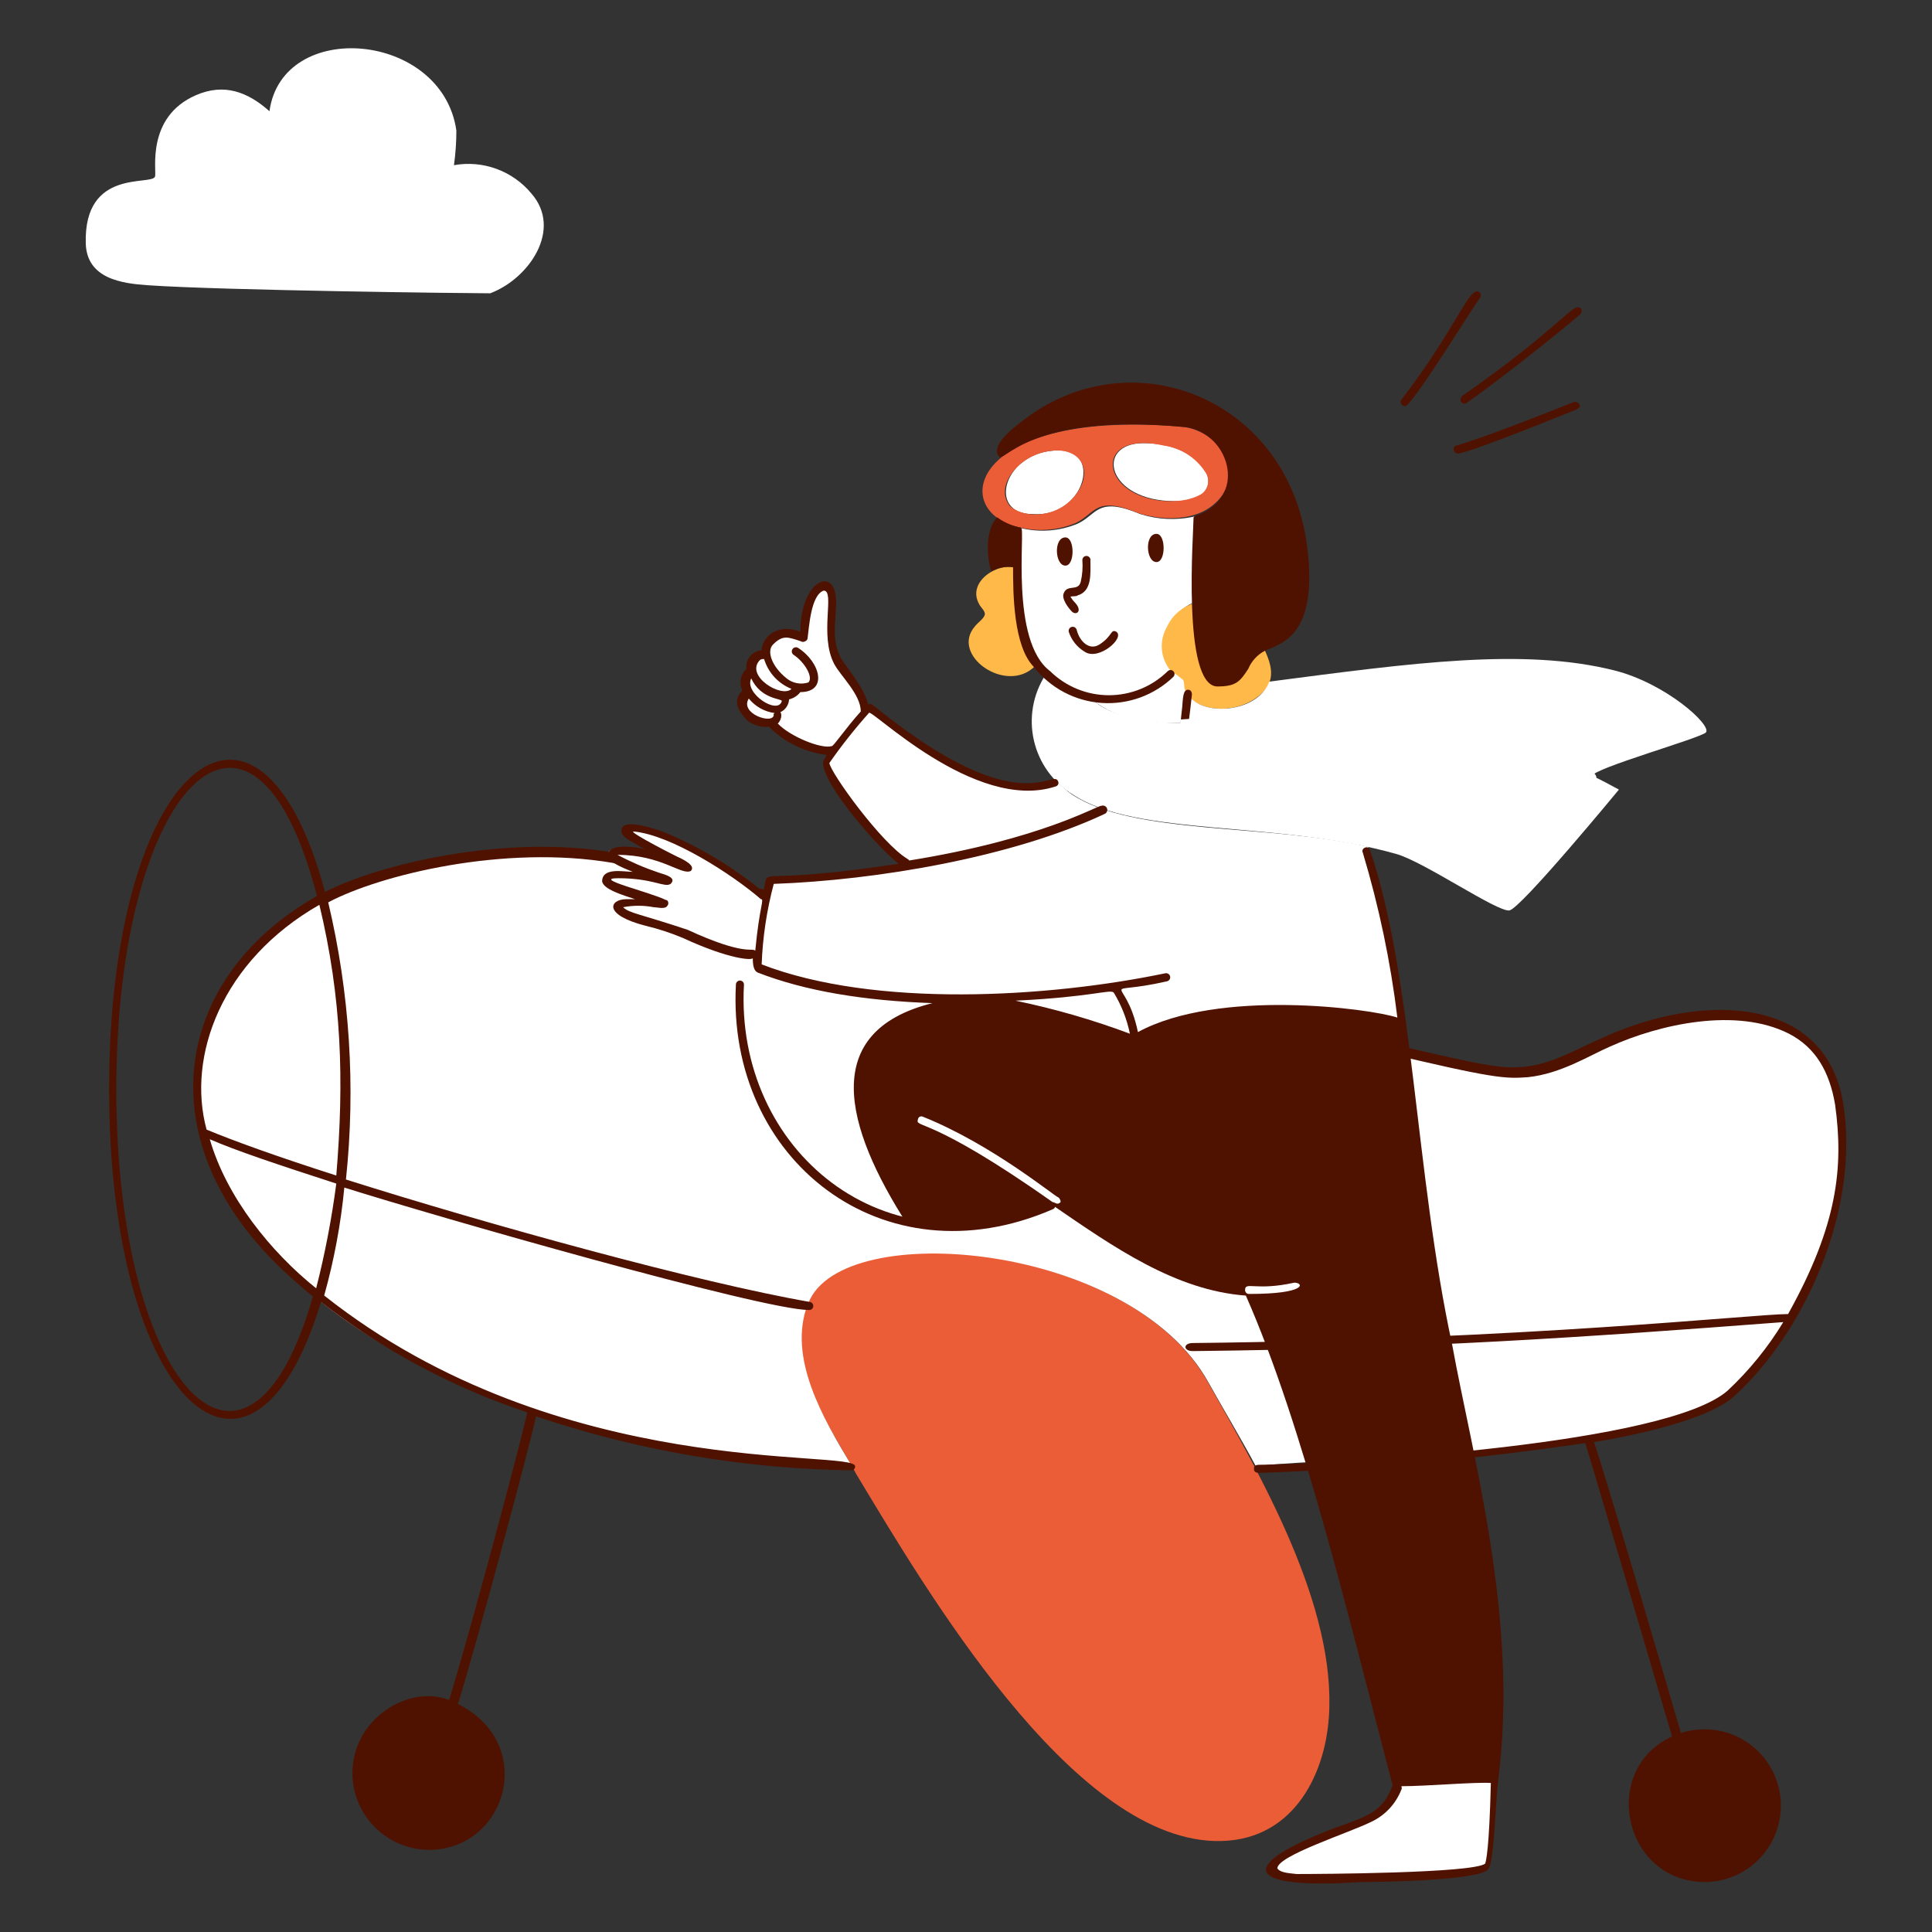
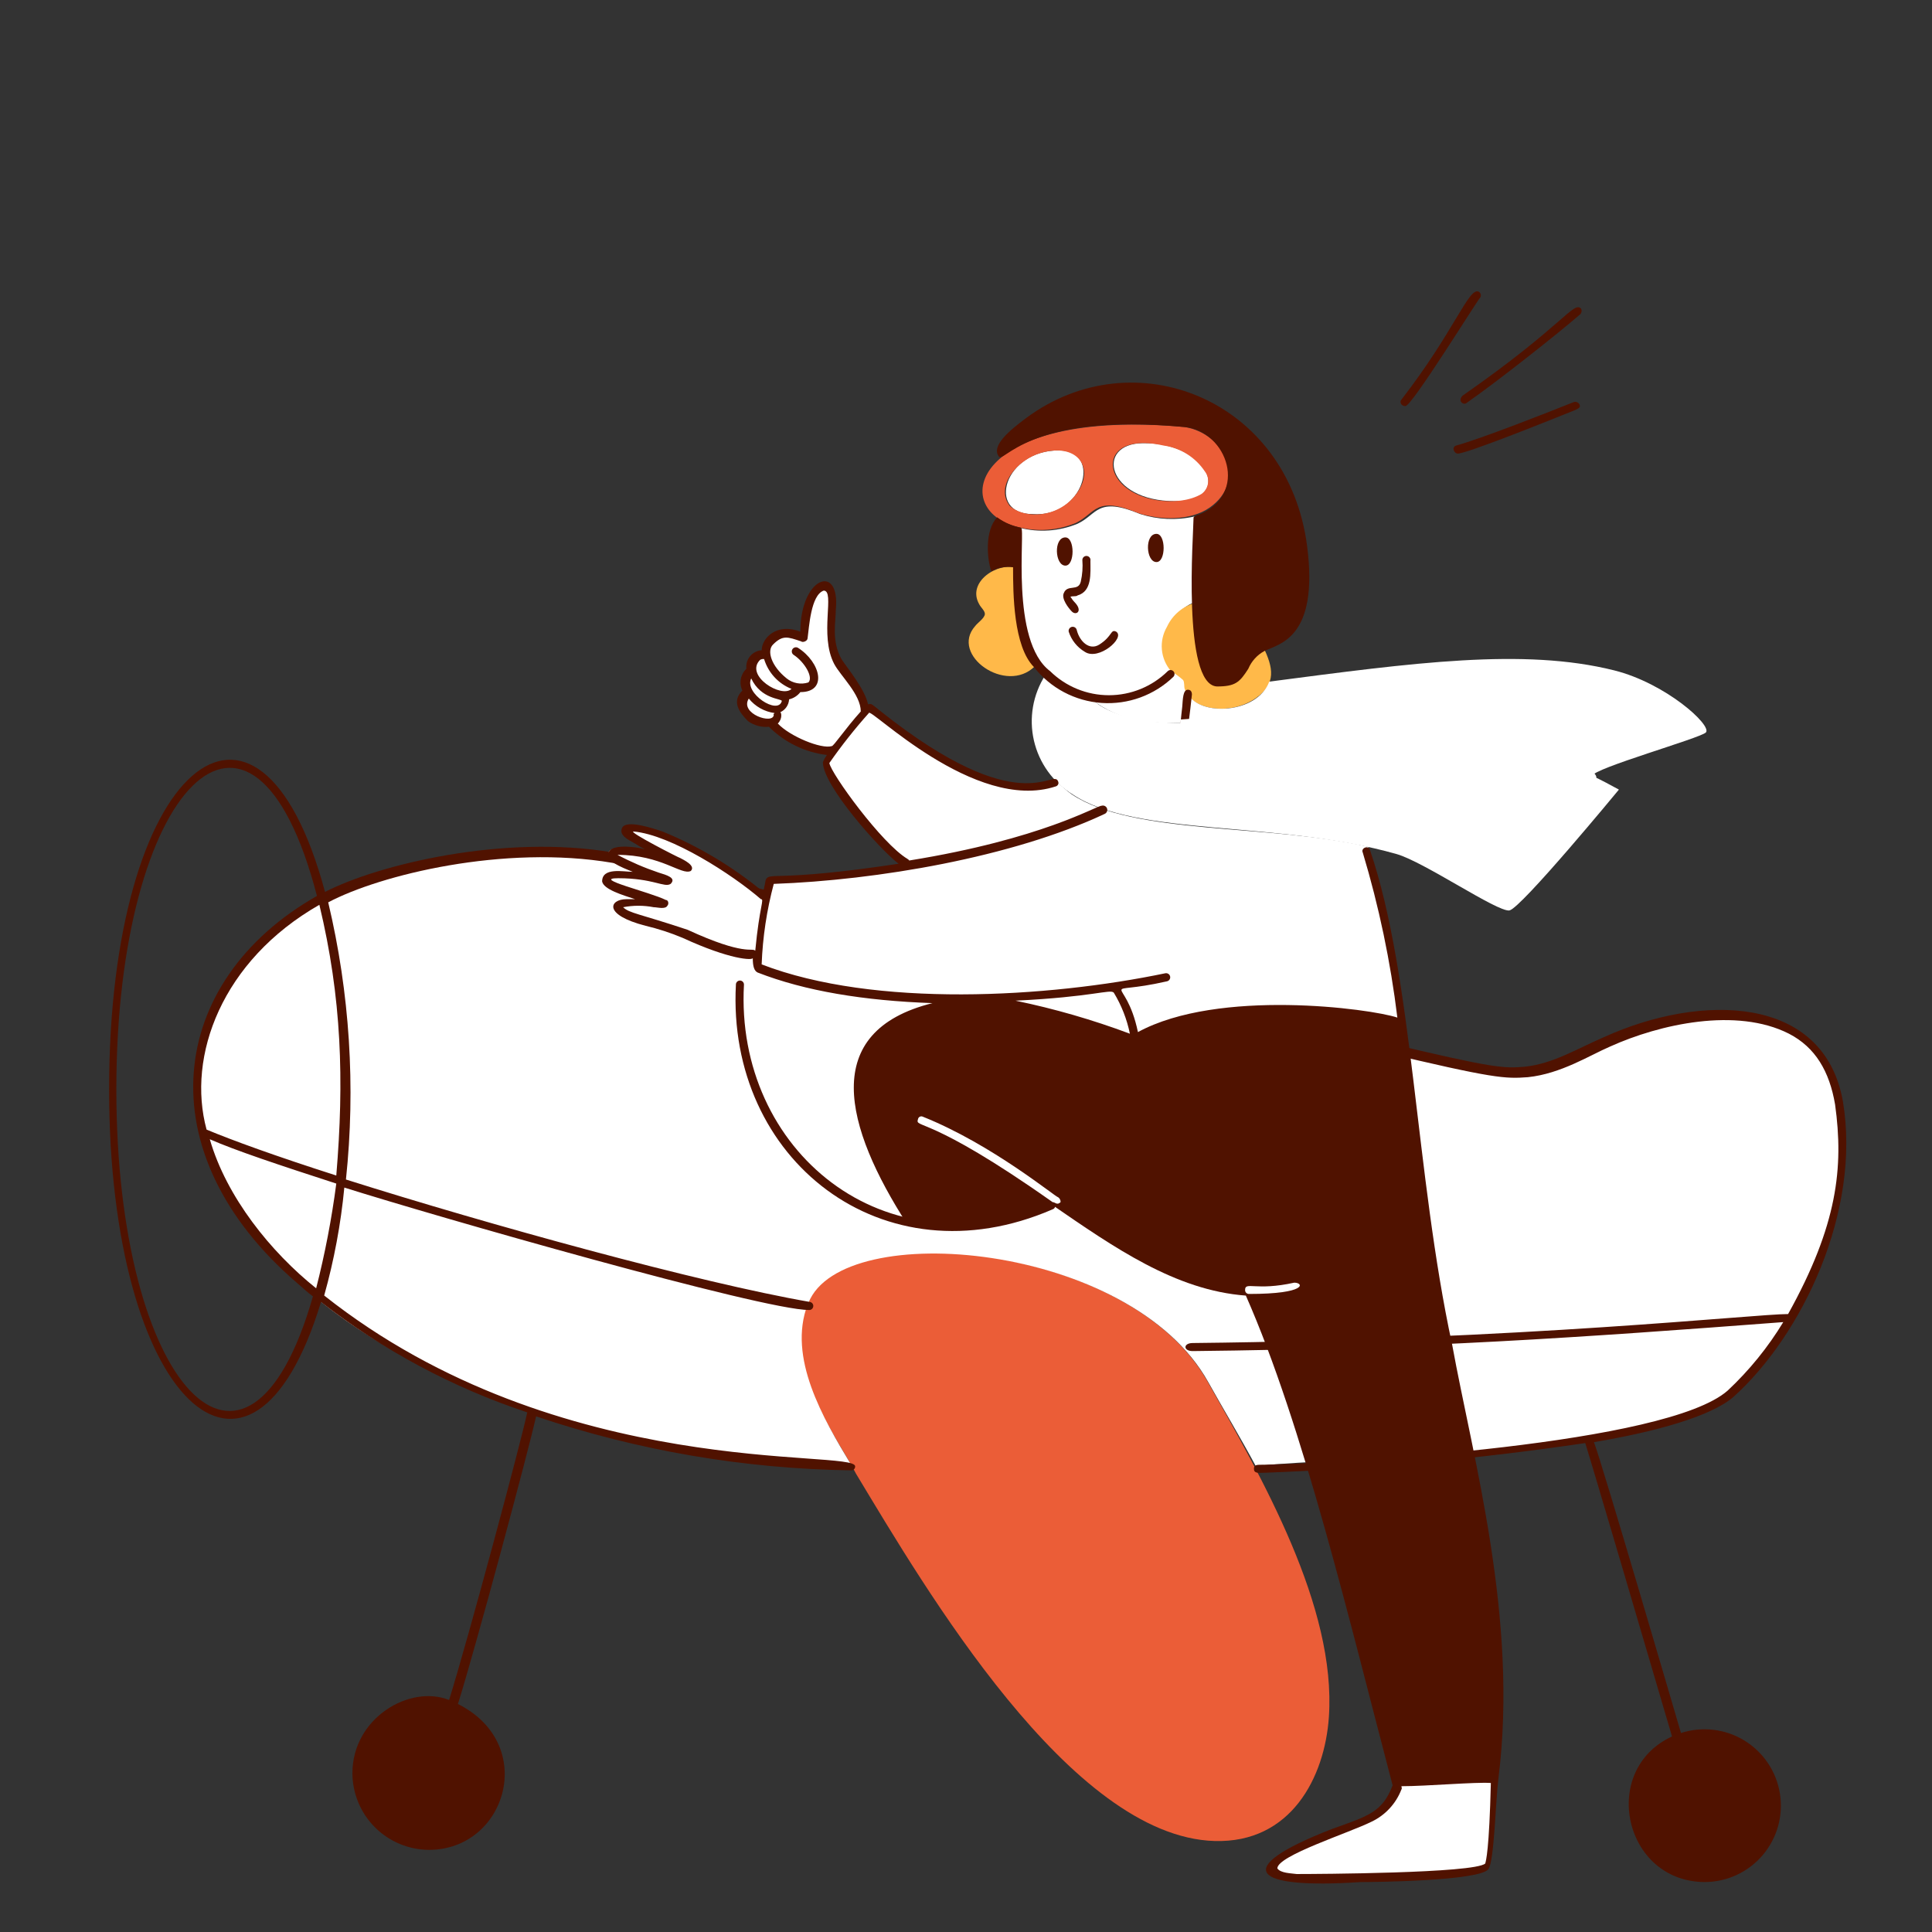
<svg xmlns="http://www.w3.org/2000/svg" fill="none" viewBox="0 0 400 400" id="Let-Start--Streamline-Manchester" height="400" width="400">
  <rect x="0" y="0" width="400" height="400" fill="#333333" stroke="none" />
  <desc>
    Let Start Streamline Illustration: https://streamlinehq.com
  </desc>
  <g id="let-start--interface-let-start">
    <g id="plane">
      <path id="vector" fill="#eb5d37" d="M275.132 355.472c-0.85 12.508 -7.84 26.164 -23.686 25.688 -29.824 -0.898 -59.82 -52.176 -74.23 -76.064 -3.4 -6.782 -15.244 -21.814 -10.174 -35.2 0 -0.168 0 -0.168 0.166 -0.334 7 -17.682 66.53 -12.388 82.736 16.346 11.324 20.092 26.742 46.692 25.188 69.564Z" stroke-width="2" />
      <path id="vector_2" fill="#ffffff" d="M380.72 228.2c-4.1 -23.366 -31.694 -20.184 -48.2 -12.678 -5.506 2.502 -10.678 5.658 -16.682 6.172 -16.298 1.4 -187.086 -45.116 -189.324 -44.37 -20.382 -3.197 -41.254 -0.174 -59.89 8.676 -51.112 28.136 -27 96.352 75.564 114.096 12.44 2.152 32.886 3.74 34.028 3.168 -5.838 -9.674 -13.178 -22.184 -9 -33.2 0 -0.166 0 -0.166 0.168 -0.334 7 -17.68 66.664 -12.462 82.734 16.348 3.096 5.546 6.674 11.51 10 17.682 1.742 -1.744 82.484 -1.706 97.748 -15.514 15.466 -13.988 26.372 -40.002 22.854 -60.046Z" stroke-width="2" />
      <g id="group">
        <path id="vector_3" fill="#501200" d="M290.978 84.078c1.348 0 14.8 -21.8 15.514 -22.52 0.106 -0.2 0.128 -0.433 0.066 -0.65 -0.062 -0.217 -0.204 -0.402 -0.4 -0.516 -2.058 -1.03 -5 8.128 -16.014 22.352 -0.398 0.398 -0.144 1.334 0.834 1.334Z" stroke-width="2" />
        <path id="vector_4" fill="#501200" d="M303.656 83.41c6 -4.17 18.516 -14.012 23.52 -18.348 0.144 -0.154 0.236 -0.349 0.266 -0.558 0.03 -0.209 -0.006 -0.422 -0.1 -0.61 -1.6 -1.6 -3.6 3.44 -24.52 18.016 -1.152 1.152 0.262 2.072 0.834 1.5Z" stroke-width="2" />
        <path id="vector_5" fill="#501200" d="M325.84 83.244c-5.064 2.026 -19.094 7.556 -24.352 9 -1.052 0.35 -0.4 1.668 0.332 1.668 1.868 0 19.546 -7.108 21.352 -7.84 3.302 -1.338 4.26 -1.488 3.836 -2.336 -0.104 -0.208 -0.28 -0.371 -0.494 -0.461 -0.214 -0.09 -0.452 -0.101 -0.674 -0.031Z" stroke-width="2" />
        <path id="vector_6" fill="#501200" d="M381.554 228.032c-3.938 -22.152 -29.424 -22.386 -49.374 -13.346 -5.736 2.46 -10.544 5.532 -16.514 6.172 -8.73 0.672 -6.546 0.382 -188.824 -44.37 -22.52 -3.836 -48.542 2.512 -59.55 8.174 -13.86 -51.478 -44.704 -26.098 -44.704 40.868 0 64.676 29.356 91.72 43.87 44.036 12.826 9.998 27.269 17.726 42.702 22.852 -1.168 5.672 -12.176 46.706 -16.18 59.55 -8.12 -3.246 -20.018 3.686 -20.018 15.18 0.023 4.196 1.7 8.214 4.667 11.18 2.967 2.966 6.985 4.644 11.181 4.666 16 0 22.638 -21.862 6 -30.2 3.67 -11.676 14.68 -52.71 16.18 -59.55 21.03 7.084 43.033 10.854 65.222 11.176 0.112 0.008 0.223 -0.008 0.328 -0.048 0.105 -0.038 0.2 -0.1 0.279 -0.18 0.079 -0.078 0.14 -0.174 0.179 -0.278 0.039 -0.104 0.056 -0.216 0.048 -0.328 0 -3.68 -61.118 3.304 -109.926 -35.362 2.048 -7.312 3.443 -14.792 4.17 -22.352 18.482 5.846 86.53 25.354 96.248 25.354 0.209 0 0.411 -0.076 0.567 -0.216 0.155 -0.142 0.253 -0.334 0.274 -0.542 0.021 -0.208 -0.037 -0.418 -0.162 -0.586 -0.125 -0.168 -0.308 -0.284 -0.513 -0.324 -23.018 -4 -66.554 -16.014 -96.08 -25.354 2.03 -19.198 0.789 -38.6 -3.67 -57.382 10.676 -5.672 36.364 -12.01 58.884 -8.174 180.464 44.262 180.05 45.062 189.49 44.372 6.862 -0.71 12.838 -4.55 17.016 -6.34 10.342 -4.67 26.188 -8.174 37.03 -2.668 5.504 2.836 8.4 7.832 9.562 14.67 1.8 13.026 0.508 24.952 -9.728 43.378 -6.968 0 -54.4 5.278 -123.27 6 -2 0 -2 1.668 0 1.668 47.2 -0.502 80.566 -2.836 122.268 -6 -3.17 5.23 -7.044 10 -11.51 14.178 -12.63 11.146 -79.074 14.946 -95.912 15.346 -1.4 0.034 -2.17 -0.122 -2.17 0.834s0.766 0.868 2.17 0.834c22.238 -0.84 44.412 -2.894 66.426 -6.15 1.176 3.652 13.554 45.716 17.964 60.746 -15.08 6.954 -10 30.142 6.852 30.142 2.28 -0.018 4.528 -0.53 6.592 -1.498 2.064 -0.97 3.894 -2.372 5.366 -4.114 1.47 -1.744 2.546 -3.782 3.156 -5.98 0.608 -2.198 0.734 -4.5 0.37 -6.75 -0.366 -2.252 -1.212 -4.396 -2.484 -6.29 -1.27 -1.892 -2.936 -3.488 -4.882 -4.676 -1.946 -1.188 -4.126 -1.942 -6.39 -2.21 -2.264 -0.268 -4.558 -0.042 -6.728 0.66 -0.296 -1.024 -16.508 -56.45 -18.016 -60.218 12.846 -2.168 24.188 -5.338 28.858 -9.342 14.292 -12.852 26.48 -38.44 22.686 -61.208Zm-357.466 -2.502c0 -62.582 28.146 -91.528 41.536 -40.034 -30.954 17.56 -35.73 53.038 -4 80.234 1 0.834 2 1.834 3.17 2.668 -13.568 47.472 -40.706 18.86 -40.706 -42.868Zm41.368 41.2c-9.39 -7.508 -18.562 -18.878 -22.018 -30.86 5.338 2.336 14.346 5.338 26.188 9.176 -0.955 7.306 -2.347 14.546 -4.17 21.684Zm4.17 -23.352c-12.51 -4 -21.684 -7.34 -26.856 -9.508 -4.14 -15.2 3.146 -35 23.354 -46.54 4.626 19.282 5.15 36.288 3.502 56.048Z" stroke-width="2" />
        <path id="vector_7" fill="#501200" d="M217.416 248.716c-34.094 15.284 -65.304 -10.57 -63.386 -44.872 0 -0.222 -0.088 -0.434 -0.244 -0.59 -0.156 -0.156 -0.369 -0.244 -0.59 -0.244s-0.433 0.088 -0.59 0.244c-0.156 0.156 -0.244 0.368 -0.244 0.59 -1.942 36.162 30.37 61.786 65.556 46.54 1.214 -0.406 0.188 -2.358 -0.502 -1.668Z" stroke-width="2" />
      </g>
    </g>
    <g id="person">
      <g id="group_2">
        <path id="vector_8" fill="#ffffff" d="M289.978 368.982c-2.264 9.056 -11.6 8.966 -22.186 14.346 -1 0.506 -5.2 2.522 -4 4.17 0.978 1.35 3.668 1.334 5 1.502 2.782 0.102 37.178 -0.264 39.032 -2.502 0.852 -1.03 1.668 -14.552 1.668 -17.682 -3.334 -0.668 -17.18 0.666 -19.514 0.166Z" stroke-width="2" />
        <path id="vector_9" fill="#ffffff" d="M290.478 212.018c0.2 0 -3.35 -23.894 -7.34 -35.864l0.168 -0.834c-20.53 -4.8 -48.636 -2.342 -61.386 -10.842 -1 -0.668 -2 -1.668 -3 -2.502 -13.92 6.956 -38.12 -15.49 -38.7 -15.346 -0.334 0.166 -0.502 0.5 -0.834 0.668l-0.168 -0.502c0 -3.502 -4.336 -7.84 -5.672 -10 -3.246 -6.17 0.6 -13.4 -2 -15.346 -1.168 -1 -2.502 0.834 -3.17 1.668 -1.502 2.502 -1.502 5.838 -1.834 8.674 -0.224 0 -0.086 0.054 -0.668 -0.334 -4.916 -2 -7.6 1.416 -7.172 4h-0.334c-2.168 -0.834 -3 1.834 -3 2.836 0 0.632 0.1 0.466 -0.502 0.666 -0.532 0.555 -0.843 1.285 -0.874 2.053 -0.03 0.768 0.221 1.521 0.708 2.117l-0.668 0.168c-1.834 2.668 0 3.836 1 5 2.692 2.02 4.336 0.6 4.336 1.168 2.168 3.168 9.842 6.504 12.844 5.67l0.334 0.168c-0.669 0.753 -1.23 1.595 -1.668 2.502 -0.5 2 11.01 17.514 16.514 20.684v0.5c-9.392 1.507 -18.858 2.511 -28.358 3.01 -0.914 4.122 -0.612 3.548 -1.668 3.336 -7 -5.9 -17.674 -12.706 -26.688 -14.344 -4.172 0 0.45 2.284 0.834 2.668 2.918 1.752 10.102 4.55 10.342 5.506 -2.364 -0.788 -13.564 -5.12 -15.68 -3 -1.2 1.2 5.974 3.466 9.174 4.838 0.168 0 2.336 0.668 2.336 1 0 0.6 -2.882 -1.334 -10 -1.334 -2.816 0 -4.062 0.972 -1 2.502 5.3 2.272 8.028 2.382 10.176 3.67 -0.4 0.786 -1.538 -0.876 -7.506 -0.334 -0.502 0 -1.836 0.168 -1.836 0.834 0 1.668 4.834 2.68 6 3 11.644 3.214 13.88 6.838 23.018 6.838 -0.166 1.668 0 2.66 0.502 2.836 21.47 7.632 51.162 7.372 73.56 3.836 0.444 2.214 2.928 4.446 3.838 10.51 -0.112 0.22 0.834 -0.168 0.834 -0.168 20.078 -9.778 55.208 -2.926 55.208 -2.176Z" stroke-width="2" />
        <path id="vector_10" fill="#ffffff" d="M243.272 103.76c12.276 0 7.078 -12.182 -6.672 -12.01 -9.924 0.124 -7.518 12.01 6.672 12.01Z" stroke-width="2" />
        <path id="vector_11" fill="#ffffff" d="M213.748 106.43c10.532 0.878 14.586 -13.044 5.67 -13.178 -11.552 -0.176 -15.276 13.178 -5.67 13.178Z" stroke-width="2" />
        <path id="vector_12" fill="#ffffff" d="M211.078 109.266c-0.756 2.266 -1.4 21.094 2.67 27.022 5.46 7.958 12.01 7.646 12.01 8.34 6.338 5 13 5.172 19.682 5 0 -1.312 0.668 -5.6 0.668 -6.172 -1.014 -2.028 -0.372 -2.106 -0.834 -2.836 -0.588 -0.926 -1.772 -1.102 -2.836 -2.168 -3.464 -4.33 -0.858 -10.356 3.336 -13 1.512 -0.958 1.678 -0.512 2 -0.834h0.166c-0.5 -18.05 1.06 -12.5 -0.666 -17.682 -3.704 0.835 -7.562 0.663 -11.176 -0.5 -9.014 -3.756 -8.882 0.096 -13.012 2 -3.808 1.569 -8.02 1.86 -12.008 0.83Z" stroke-width="2" />
      </g>
      <g id="group_3">
        <path id="vector_13" fill="#ffb949" d="M261.454 133.786c-4.2 1.4 -2.72 7.718 -9.508 7.34 -3.17 -0.178 -4 -8.174 -4.338 -16.348 -1.31 0.333 -2.528 0.955 -3.566 1.82 -1.038 0.865 -1.87 1.952 -2.434 3.18 -0.834 1.426 -1.2 3.076 -1.052 4.72 0.15 1.645 0.81 3.201 1.886 4.454 0.89 0.531 1.728 1.145 2.502 1.836 0.334 0.5 0.166 1.334 0.334 1.834 0.138 0.278 0.3 1 0.5 1 1.632 3.264 9.076 4.6 14.346 0.834 4.076 -2.91 3.572 -6.184 1.33 -10.67Z" stroke-width="2" />
        <path id="vector_14" fill="#ffb949" d="M210.578 117.6c-3.964 -1.322 -10.492 2.866 -7.84 7.506 0.334 0.668 1.168 1.334 1.168 2 0 0.834 -1.502 1.834 -2 2.502 -5.336 6 6.426 14.258 12.344 8.34 1.398 -1.392 -3.672 0.67 -3.672 -20.348Z" stroke-width="2" />
      </g>
      <path id="vector_15" fill="#eb5d37" d="M245.274 88.414c-44.302 -4.026 -49 17.268 -34.53 20.684 3.982 1.057 8.202 0.764 12 -0.834 4.128 -1.984 3.986 -5.762 13.012 -2 4.532 1.442 10.722 1.6 14.678 -1.166 7.79 -5.428 3.18 -15.35 -5.16 -16.684Zm-21.686 12.678c-3.336 6.042 -11.078 6.674 -14.512 3.67 -3.134 -4.03 1.464 -9.588 6.506 -11.01 7.184 -2.024 10.618 2.628 8.006 7.34Zm25.188 1.168c-4.714 2.828 -14.332 1.708 -17.514 -3.336 -2.482 -3.934 0.224 -8.8 9.674 -6.672 1.714 0.239 3.358 0.838 4.824 1.758 1.468 0.92 2.722 2.139 3.684 3.578 0.27 0.348 0.468 0.746 0.58 1.172 0.114 0.426 0.14 0.87 0.076 1.306 -0.062 0.436 -0.21 0.855 -0.438 1.232s-0.53 0.704 -0.886 0.962Z" stroke-width="2" />
      <path id="vector_16" fill="#ffffff" d="M353.2 151.634c1.248 -1.478 -8.27 -10.156 -19.016 -12.844 -18.754 -4.69 -41.542 -1.57 -71.4 2.336 -2.526 6.734 -14.5 7.2 -16.848 2.502 0 0.332 -0.752 6.012 -0.752 6.012 -13.3 0.332 -19.038 -4.268 -19.038 -5.118 -3.606 -0.691 -6.964 -2.324 -9.734 -4.732 -1.272 1.987 -2.134 4.207 -2.538 6.531 -0.402 2.324 -0.338 4.705 0.19 7.004 0.528 2.299 1.51 4.469 2.886 6.384 1.378 1.915 3.122 3.536 5.134 4.768 13.28 8.854 42.102 5.272 67.056 12.344 5.688 1.612 20.852 12.022 23.352 11.676 2.338 -0.322 22.686 -25.02 22.686 -25.02 -1.834 -1 -3.67 -2 -5.504 -2.836 0.004 -1.506 22.552 -7.858 23.526 -9.008Z" stroke-width="2" />
      <path id="vector_17" fill="#501200" d="M300.654 278.4c-7.676 -35.494 -8.032 -76.028 -17.016 -102.418 -0.37 -1.114 -1.922 -0.342 -1.5 0.5 3.36 11.175 5.76 22.617 7.172 34.2 -5.6 -1.872 -37.048 -6.06 -53.712 3 -2.63 -12.494 -8.486 -7.216 6 -10.508 0.11 -0.022 0.214 -0.066 0.306 -0.128 0.094 -0.062 0.172 -0.142 0.234 -0.234 0.062 -0.094 0.106 -0.198 0.128 -0.308 0.022 -0.108 0.02 -0.222 0 -0.33 -0.022 -0.11 -0.066 -0.214 -0.128 -0.308 -0.062 -0.092 -0.142 -0.172 -0.236 -0.234 -0.092 -0.062 -0.196 -0.104 -0.306 -0.126 -0.11 -0.022 -0.222 -0.022 -0.332 0 -24.362 5.074 -60.17 7.19 -83.57 -1.836 0.211 -5.633 1.052 -11.224 2.506 -16.67 21.334 -0.762 49.364 -5.496 68.558 -14.512 0.2 -0.102 0.356 -0.276 0.436 -0.487 0.078 -0.211 0.076 -0.444 -0.008 -0.653 -0.084 -0.209 -0.242 -0.379 -0.446 -0.477 -0.202 -0.098 -0.434 -0.116 -0.65 -0.051 -1.144 0 -12.252 6.888 -39.866 11.342 0 -0.166 -0.166 -0.166 -0.334 -0.334 -5.338 -3.168 -15.846 -17.68 -16.18 -19.85 2.513 -3.609 5.243 -7.063 8.174 -10.342 0 -1.528 21.892 20.714 38.698 15.18 0.102 -0.027 0.198 -0.075 0.28 -0.142 0.082 -0.067 0.15 -0.15 0.198 -0.245 0.048 -0.095 0.074 -0.198 0.078 -0.304 0.004 -0.106 -0.014 -0.211 -0.054 -0.31 -1 -2.968 -7.6 8.6 -36.698 -14.512 -2.4 -1.96 -1.898 -1.502 -2.67 -1.502 -0.662 -3.098 -4.08 -7.2 -5.504 -9.342 -2.106 -3.8 -1.168 -7.702 -1.168 -10.174 0.978 -9.782 -7.34 -6.928 -7.34 4.504 -4.94 -1.934 -8 1.376 -8 3.836 -0.464 0.032 -0.918 0.158 -1.332 0.371 -0.414 0.213 -0.781 0.507 -1.077 0.866 -0.297 0.359 -0.517 0.774 -0.648 1.221 -0.131 0.447 -0.169 0.916 -0.113 1.378 -0.598 0.566 -1.001 1.307 -1.151 2.116 -0.15 0.81 -0.039 1.646 0.317 2.388 -2.278 2.282 -0.632 4.538 1.168 6.338 1.259 0.898 2.799 1.313 4.338 1.168 3.236 3.232 7.46 5.287 12 5.838 -0.341 0.463 -0.621 0.968 -0.834 1.502 0 4.84 11.738 18 15.68 21.018 -25.688 3.876 -26.66 1.6 -27.524 3.336 0 0 -0.166 1 -0.5 2.502 -6.277 -5.201 -13.307 -9.419 -20.85 -12.51 -2.068 -0.69 -7.36 -2.468 -8.342 -0.834 -0.778 1.556 1.016 2.416 2.67 3.336 0.642 0.431 1.31 0.821 2 1.168 -1.694 -0.486 -6.234 -1.068 -7.34 0.332 -1.502 1.9 2.6 3.438 4.838 4.338 -1.902 0 -6.34 -1 -6.34 2 0.332 1.658 4.186 2.786 6.84 3.67h-1.836c-3.45 0 -4.948 3.2 4 5.506 2.622 0.623 5.189 1.46 7.674 2.502 9.8 4.524 14.512 4.69 14.512 4.17 0 1.834 0.332 2.668 1 3 9.842 3.838 22.018 5.838 36.2 6.338 -23.446 5.86 -18.252 25.552 -5.172 45.872 10.158 1.398 20.504 -0.034 29.9 -4.14 12.9 8.87 25.576 17.74 40.158 18.82 11.886 26.94 21.432 67.33 30.386 101.4 -2.112 5.536 -4.968 6.322 -12.536 9.026 -21.362 8.308 -16.4 12.492 5.838 11 3.076 0 24.632 -0.24 26.522 -2.668 1.228 -1.638 1.476 -13.974 2.092 -18.888 4.146 -33.028 -5.322 -66.24 -9.588 -89.706ZM157.366 136.622c0.25 -0.152 0.545 -0.212 0.834 -0.168 0.421 1.389 1.15 2.665 2.132 3.733 0.982 1.068 2.192 1.902 3.54 2.439 -2.018 2.014 -9.778 -2.736 -6.506 -6.004Zm2.834 11.342c0 2.14 -7.158 -0.156 -5.17 -3.336 1.328 1.648 3.24 2.722 5.338 3 -0.168 0.172 -0.332 0.336 -0.168 0.336Zm-4.67 -7.506c2.03 4.352 6.338 4.164 6.338 4.67 -0.752 3.022 -7.868 -1.604 -6.336 -4.67h-0.002Zm5.506 9.342c1.012 -1.012 0.738 -2.336 0.5 -2.336 0.522 -0.233 0.97 -0.605 1.294 -1.076 0.324 -0.471 0.511 -1.023 0.542 -1.594 0.928 -0.217 1.753 -0.747 2.336 -1.5 5.722 0 4.18 -6.2 -0.502 -9.174 -0.199 -0.111 -0.434 -0.138 -0.652 -0.075s-0.404 0.209 -0.515 0.408c-0.111 0.199 -0.138 0.434 -0.075 0.652 0.063 0.219 0.209 0.404 0.408 0.515 2.222 1.482 4.062 4.614 3 5.672 -0.761 0.246 -1.571 0.298 -2.357 0.153 -0.786 -0.146 -1.524 -0.485 -2.147 -0.987 -3.172 -2.536 -4.148 -5.692 -2.836 -7 2.03 -2.032 3.04 -1.6 5.838 -0.668 0.308 0.308 1.334 -0.054 1.334 -0.666 0.312 -2.18 0.654 -8.946 3.336 -9.842 2.412 0 -0.978 9.186 2.168 15.18 1.29 2.454 5.506 6.306 5.506 9.84 -3.2 3.55 -5.6 7.174 -6 7.174 -2.17 0.662 -8.676 -2.008 -11.178 -4.676Zm-4.67 47.038c-0.716 -0.716 -2.088 1.166 -14.012 -4.336 -9.956 -3.322 -12.106 -3.432 -13.344 -4.672 2.093 -0.405 4.245 -0.405 6.338 0 0.784 0 2.416 0.506 2.836 -0.332 0.33 -0.33 0.21 -1.168 -0.334 -1.168 -3.27 -1.636 -15.488 -4.504 -9.842 -4.504 7.262 0 9.55 2.03 10.844 1.168 1.244 -1.244 -0.83 -1.822 -2.502 -2.336 -2.931 -0.989 -5.777 -2.216 -8.508 -3.67 9.124 0 13.244 4.304 15.18 3.336 1.12 -1.118 -1.638 -2.366 -2.17 -2.668 -0.2 0 -10.952 -5.504 -9.674 -5.504 7.77 0.706 20.454 8.908 26.356 14.01 0.778 0 -0.27 1.238 -1.168 10.676Zm53.878 10.342c16.108 -0.786 19.58 -2.44 20.35 -1.668 1.594 2.622 2.724 5.5 3.336 8.508 -7.708 -2.886 -15.626 -5.174 -23.686 -6.84Zm97.248 178.65c-2.276 2.024 -35.08 2.168 -39.032 2.168 -1.168 -0.166 -3.336 -0.166 -4 -1.168 0 -2.638 14.826 -7.33 19.516 -9.674 2.838 -1.35 5.046 -3.738 6.172 -6.672 0.168 -0.168 0 -0.5 0 -0.668 5.216 0 15.434 -0.904 18.516 -0.666 -0.338 13.85 -1.006 16.18 -1.172 16.68Z" stroke-width="2" />
      <path id="vector_18" fill="#501200" d="M245.274 88.414c8.762 0.838 13.472 13.928 2.836 18.182 -0.316 0 -0.34 0 -0.668 0.334 -0.22 0 -0.334 0.086 -0.334 0.334 0 3.016 -2.418 34.48 4.838 34.862 3.8 0 4.702 -0.836 6.506 -3.67 0.66 -1.569 1.838 -2.864 3.336 -3.67 2.946 -1.472 11.302 -2.568 8.84 -21.684C266.7 82.6 234.75 69.96 212.412 86.58c-3.344 2.488 -7.172 5.672 -5.67 7.84 0.978 1.958 5.766 -9.134 38.532 -6.006Z" stroke-width="2" />
      <path id="vector_19" fill="#501200" d="M245.94 142.8c-1.034 0 -1.038 1.946 -1.166 3.502 -0.066 0.4 -0.334 3.128 -0.334 3.17 0 1.388 1.668 1.298 1.668 0 0.05 -0.2 0.666 -5.442 0.666 -5.672 0 -0.674 -0.332 -1 -0.834 -1Z" stroke-width="2" />
      <path id="vector_20" fill="#501200" d="M209.744 117.438c0 5.434 0.06 16.4 4.336 20.684 1.682 2.145 3.796 3.913 6.206 5.19 2.408 1.277 5.058 2.034 7.778 2.223 2.72 0.188 5.45 -0.196 8.012 -1.128 2.562 -0.932 4.9 -2.392 6.862 -4.284 0.15 -0.156 0.234 -0.365 0.232 -0.581 0 -0.217 -0.088 -0.424 -0.24 -0.578 -0.154 -0.153 -0.362 -0.24 -0.578 -0.242 -0.218 -0.002 -0.426 0.082 -0.582 0.233 -3.248 3.193 -7.622 4.983 -12.176 4.983 -4.556 0 -8.93 -1.79 -12.178 -4.983 -8.362 -6.272 -5.078 -29.228 -6 -29.69 -1.8 -0.338 -3.498 -1.077 -4.972 -2.164 -2.668 2.836 -2.034 8.836 -1.2 11.17 1.368 -0.763 2.95 -1.055 4.5 -0.832Z" stroke-width="2" />
      <path id="vector_21" fill="#501200" d="M224.6 134.954c2.85 1.9 8.412 -2.9 6.504 -4.17 -1.2 -0.6 -0.74 0.92 -3.502 2.668 -2.048 1.296 -4.08 -0.64 -4.67 -3 -0.044 -0.221 -0.174 -0.416 -0.362 -0.541 -0.188 -0.125 -0.418 -0.17 -0.638 -0.126 -0.222 0.044 -0.416 0.175 -0.542 0.362 -0.124 0.188 -0.17 0.417 -0.126 0.639 0.566 1.75 1.752 3.232 3.336 4.168Z" stroke-width="2" />
      <path id="vector_22" fill="#501200" d="M221.92 126.614c0.914 0.912 2.374 -0.13 0.502 -2 -0.56 -0.56 -0.63 -1 -0.834 -1 0.308 -0.308 1.182 -0.016 1.5 -0.332 3.058 -0.874 2.67 -4.62 2.67 -7.174 0.022 -0.115 0.022 -0.234 -0.004 -0.348 -0.026 -0.115 -0.076 -0.222 -0.146 -0.317 -0.07 -0.094 -0.158 -0.173 -0.26 -0.231 -0.102 -0.058 -0.216 -0.094 -0.332 -0.105 -0.118 -0.012 -0.236 0.001 -0.346 0.038 -0.112 0.037 -0.216 0.096 -0.302 0.175 -0.088 0.079 -0.158 0.175 -0.204 0.282 -0.048 0.107 -0.074 0.223 -0.074 0.341 0.12 1.51 0.008 3.029 -0.334 4.504 -0.518 2.068 -2.758 0.468 -3.504 2.334 -0.578 1.156 1.004 3.168 1.668 3.834Z" stroke-width="2" />
      <path id="vector_23" fill="#501200" d="M220.586 117.106c-2.2 0.01 -2.502 -5.852 0 -5.84 1.958 0.012 1.982 5.83 0 5.84Z" stroke-width="2" />
      <path id="vector_24" fill="#501200" d="M239.44 116.368c-2.2 0.01 -2.502 -5.852 0 -5.838 1.96 0.01 1.982 5.828 0 5.838Z" stroke-width="2" />
      <g id="group_4">
        <path id="vector_25" fill="#ffffff" d="m244.44 148.966 -0.17 1.568c3.6 0.4 50.312 -2.6 84.446 10.734 1.898 0.74 2.492 -0.434 0.8 -1.632 -12.998 -9.172 -64.15 -12.37 -85.076 -10.67Z" stroke-width="2" />
        <path id="vector_26" fill="#ffffff" d="M219.084 247.882c-0.506 0 -13.652 -10.934 -28.022 -16.682 -0.097 -0.048 -0.204 -0.072 -0.312 -0.072 -0.108 0 -0.215 0.026 -0.312 0.074 -0.097 0.048 -0.181 0.118 -0.246 0.204 -0.065 0.088 -0.11 0.188 -0.13 0.294 -0.672 2.02 1.984 -1.082 27.858 17.182 0.53 0 0.926 0.742 1.668 0 0.004 -0.196 -0.038 -0.388 -0.126 -0.564 -0.088 -0.174 -0.218 -0.324 -0.378 -0.436Z" stroke-width="2" />
        <path id="vector_27" fill="#ffffff" d="M267.96 265.562c-7.954 1.768 -10.176 -0.298 -10.176 1.502 -0.006 0.112 0.01 0.222 0.05 0.326 0.04 0.106 0.1 0.2 0.18 0.278 0.078 0.08 0.172 0.14 0.278 0.18 0.104 0.04 0.214 0.056 0.326 0.05 12.04 0 11.362 -2.336 9.342 -2.336Z" stroke-width="2" />
      </g>
      <path id="vector_28" fill="#ffffff" d="M218.56 121.43c0 0.596 -0.236 1.168 -0.658 1.59 -0.422 0.422 -0.994 0.658 -1.59 0.658 -0.596 0 -1.168 -0.237 -1.59 -0.658 -0.422 -0.422 -0.658 -0.993 -0.658 -1.59s0.236 -1.168 0.658 -1.59c0.422 -0.422 0.994 -0.658 1.59 -0.658 0.596 0 1.168 0.237 1.59 0.658 0.422 0.422 0.658 0.993 0.658 1.59Z" stroke-width="2" />
      <path id="vector_29" fill="#ffffff" d="M241.486 123.038c0 0.596 -0.236 1.168 -0.658 1.59 -0.422 0.422 -0.994 0.658 -1.59 0.658 -0.596 0 -1.168 -0.237 -1.59 -0.658 -0.422 -0.422 -0.658 -0.993 -0.658 -1.59s0.236 -1.168 0.658 -1.59c0.422 -0.422 0.994 -0.658 1.59 -0.658 0.596 0 1.168 0.237 1.59 0.658 0.422 0.422 0.658 0.993 0.658 1.59Z" stroke-width="2" />
    </g>
-     <path id="cloud" fill="#ffffff" d="M110 40.04c6.552 7.466 -0.5 17.682 -8.508 20.684 -4.836 0 -55.372 -0.6 -70.892 -1.668 -5.336 -0.366 -12.644 -1.334 -12.844 -8.674 -0.428 -15.682 13.722 -11.828 14.346 -13.844 0.358 -1.16 -1.932 -12.346 8.506 -16.848 5.77 -2.488 10.62 -0.718 15.18 3.336 2.664 -19.316 35.772 -16.484 38.698 4 -0 2.399 -0.167 4.796 -0.5 7.172 2.947 -0.528 5.982 -0.266 8.795 0.76 2.813 1.026 5.304 2.78 7.219 5.082Z" stroke-width="2" />
  </g>
</svg>